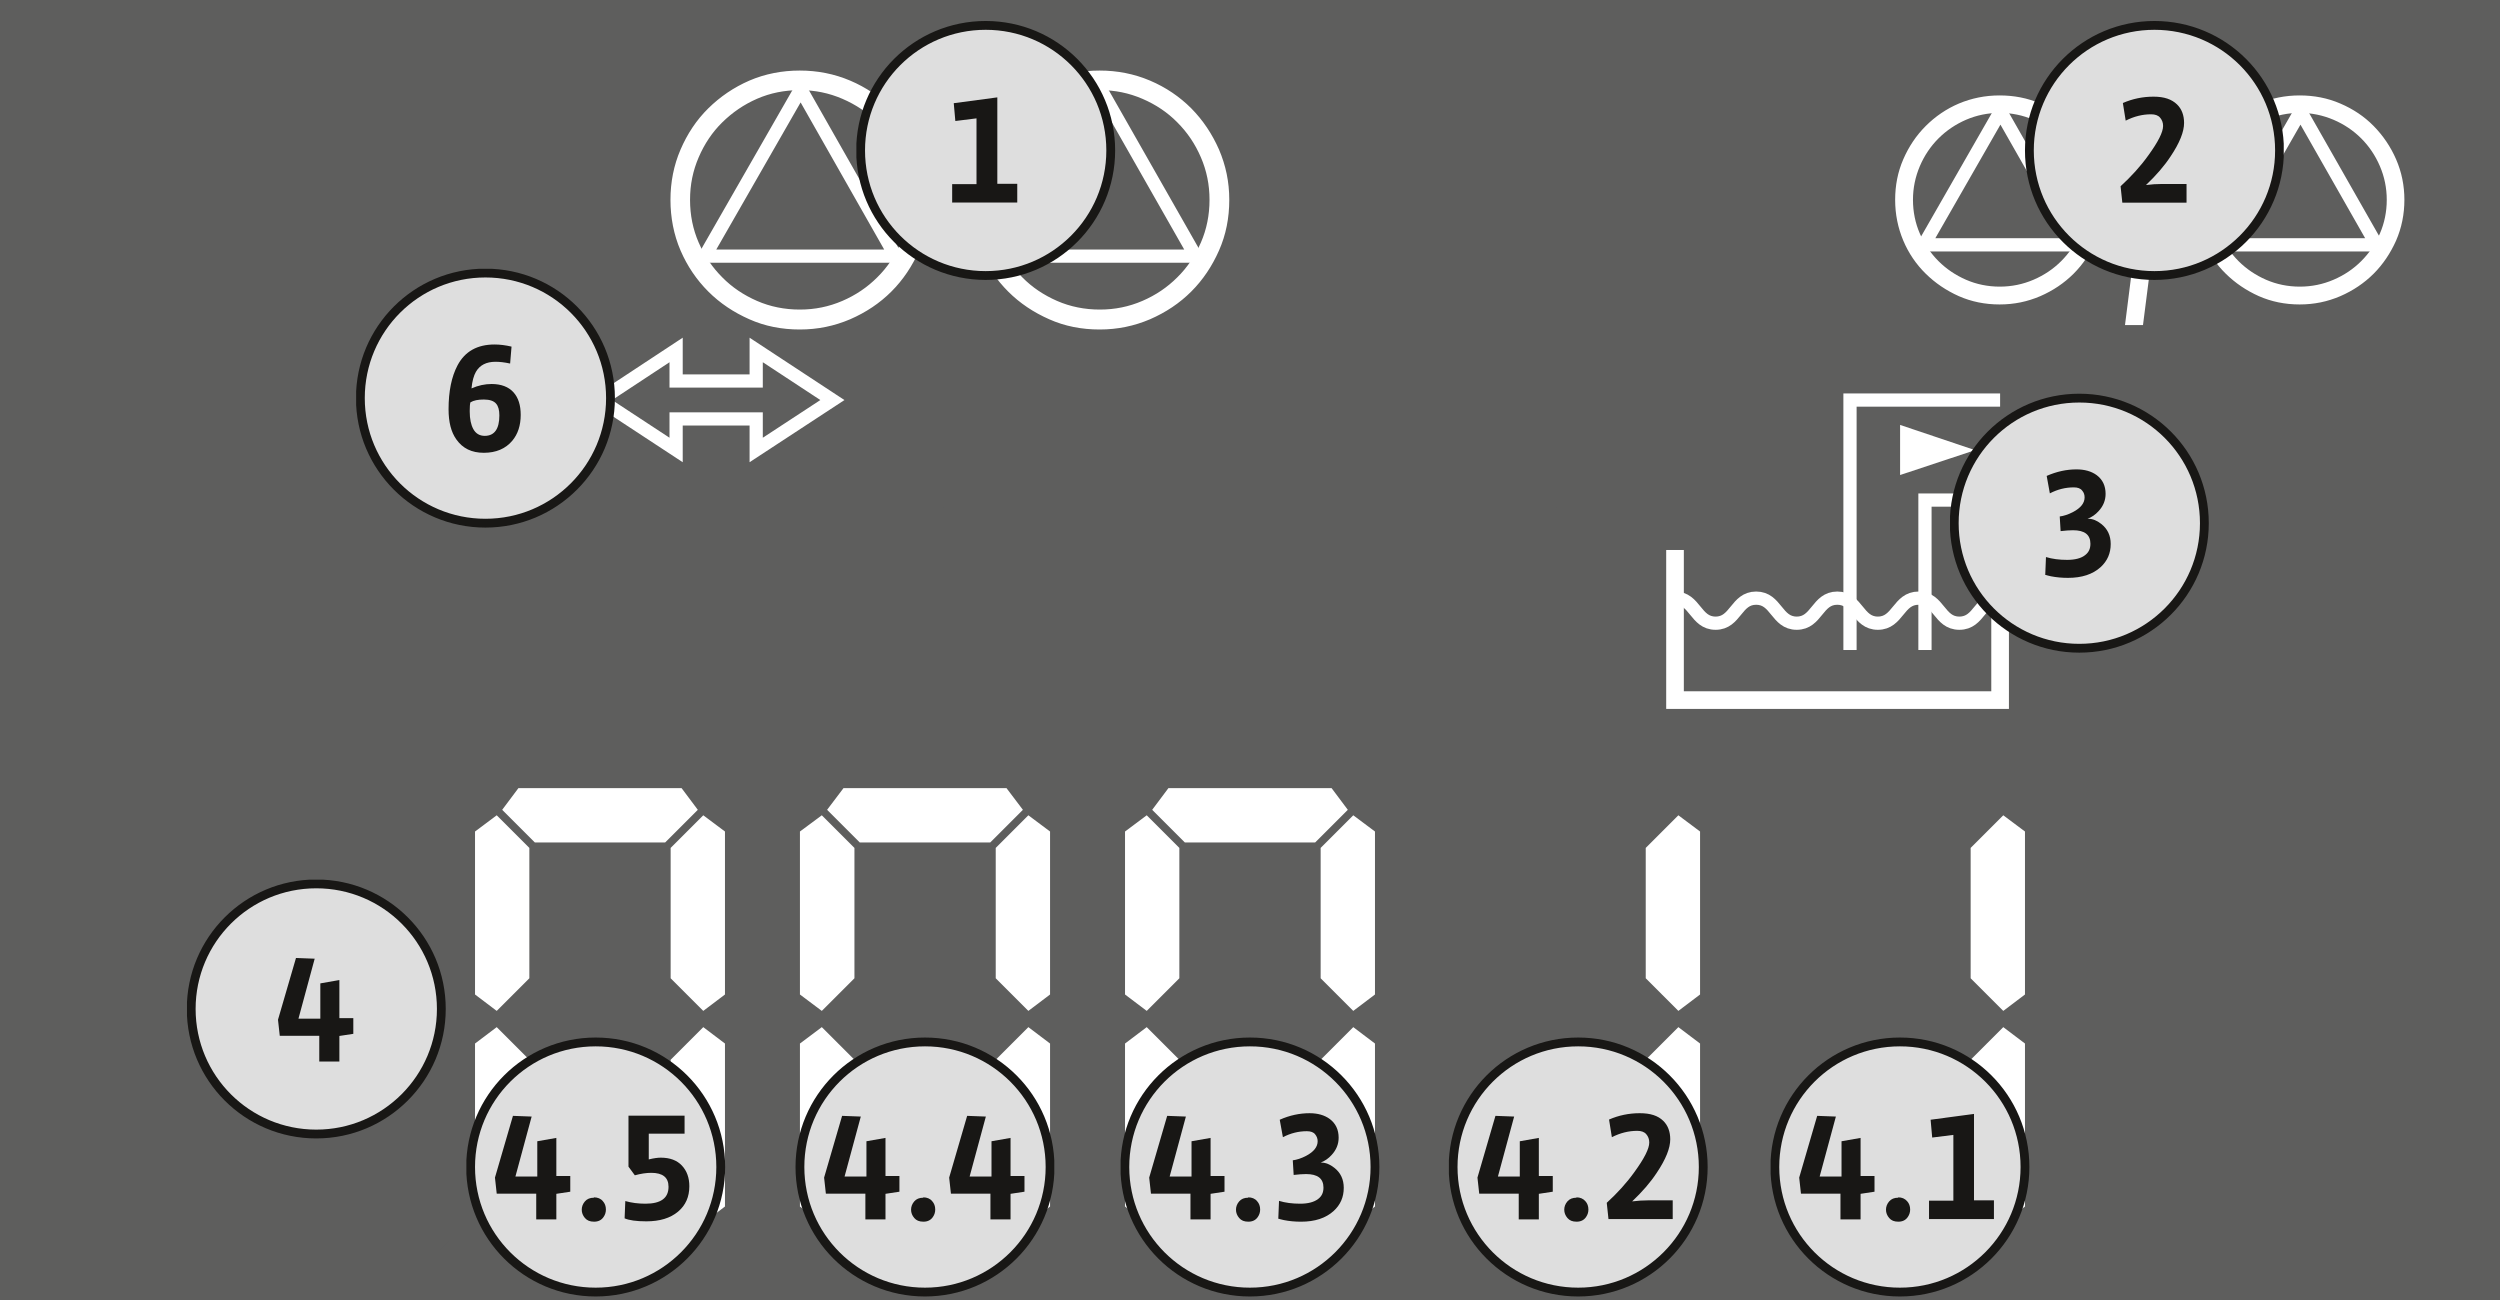
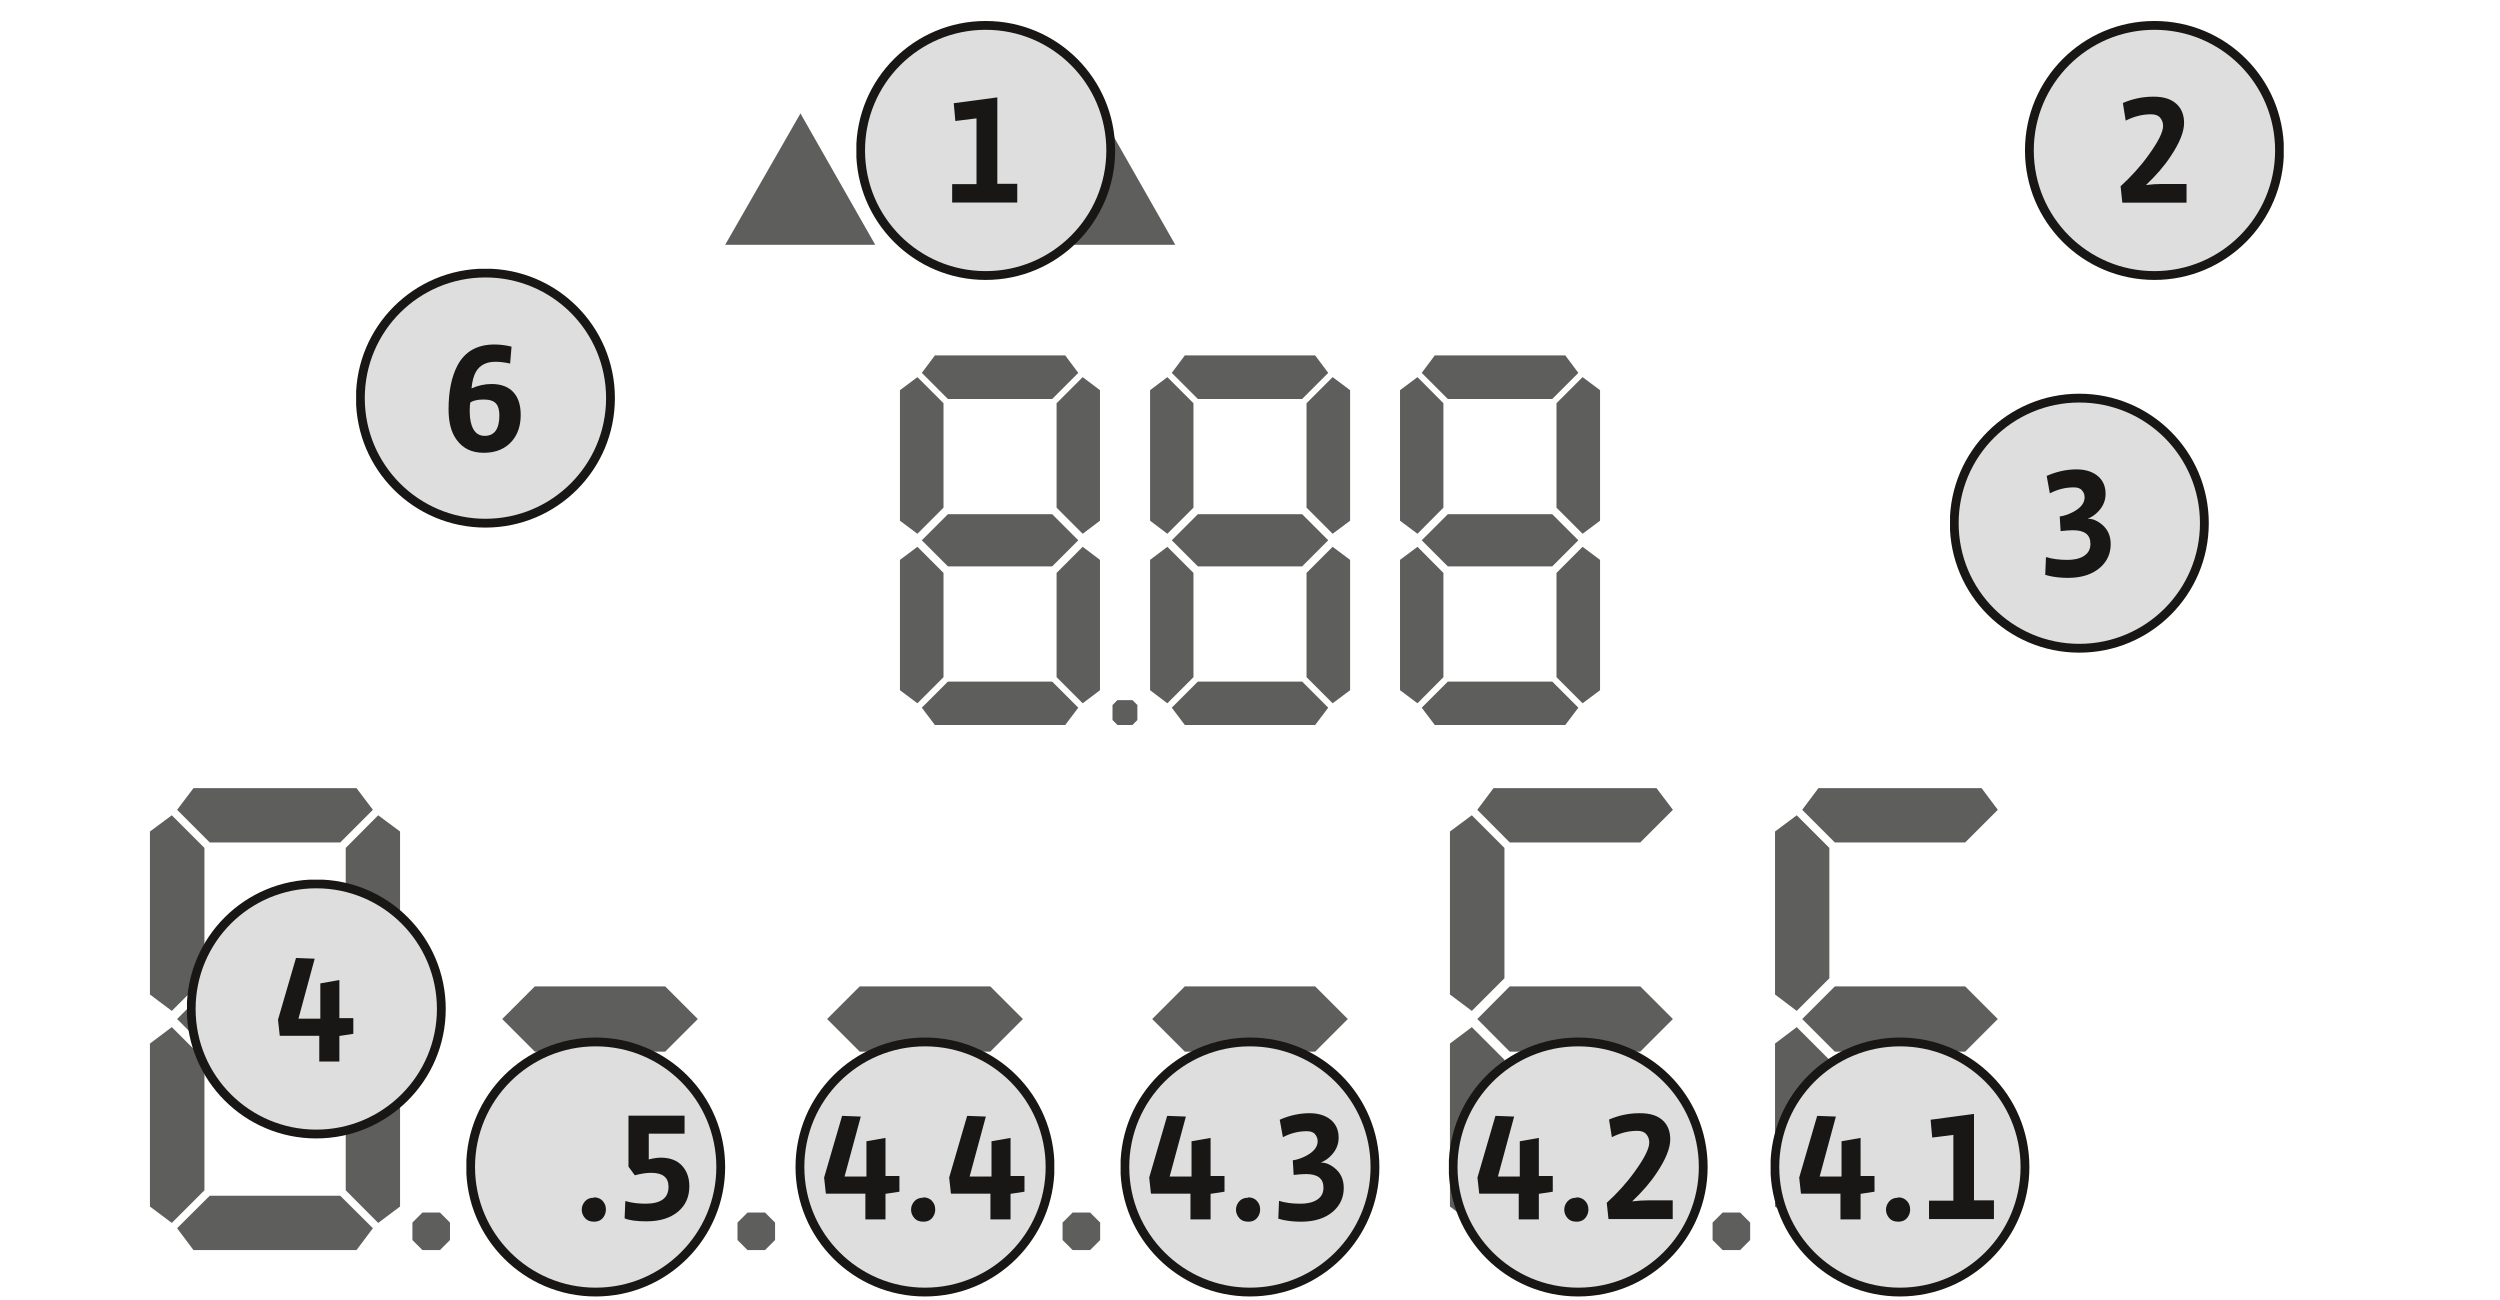
<svg xmlns="http://www.w3.org/2000/svg" viewBox="0 0 141.73 73.7">
  <defs>
    <clipPath id="clippath">
      <rect x="48.55" y="1.19" width="14.67" height="14.88" fill="none" stroke-width="0" />
    </clipPath>
    <clipPath id="clippath-1">
      <rect x="48.55" y="1.19" width="14.67" height="14.88" fill="none" stroke-width="0" />
    </clipPath>
    <clipPath id="clippath-2">
      <rect x="114.8" y="1.19" width="14.67" height="14.88" fill="none" stroke-width="0" />
    </clipPath>
    <clipPath id="clippath-3">
      <rect x="114.8" y="1.19" width="14.67" height="14.88" fill="none" stroke-width="0" />
    </clipPath>
    <clipPath id="clippath-4">
      <rect x="110.55" y="22.32" width="14.67" height="14.88" fill="none" stroke-width="0" />
    </clipPath>
    <clipPath id="clippath-5">
      <rect x="110.55" y="22.32" width="14.67" height="14.88" fill="none" stroke-width="0" />
    </clipPath>
    <clipPath id="clippath-6">
      <rect x="10.6" y="49.87" width="14.67" height="14.88" fill="none" stroke-width="0" />
    </clipPath>
    <clipPath id="clippath-7">
      <rect x="10.6" y="49.87" width="14.67" height="14.88" fill="none" stroke-width="0" />
    </clipPath>
    <clipPath id="clippath-8">
      <rect x="100.38" y="58.82" width="14.67" height="14.88" fill="none" stroke-width="0" />
    </clipPath>
    <clipPath id="clippath-9">
      <rect x="100.38" y="58.82" width="14.67" height="14.88" fill="none" stroke-width="0" />
    </clipPath>
    <clipPath id="clippath-10">
      <rect x="82.14" y="58.82" width="14.67" height="14.88" fill="none" stroke-width="0" />
    </clipPath>
    <clipPath id="clippath-11">
      <rect x="82.14" y="58.82" width="14.67" height="14.88" fill="none" stroke-width="0" />
    </clipPath>
    <clipPath id="clippath-12">
      <rect x="63.53" y="58.82" width="14.67" height="14.88" fill="none" stroke-width="0" />
    </clipPath>
    <clipPath id="clippath-13">
      <rect x="63.53" y="58.82" width="14.67" height="14.88" fill="none" stroke-width="0" />
    </clipPath>
    <clipPath id="clippath-14">
      <rect x="26.44" y="58.82" width="14.67" height="14.88" fill="none" stroke-width="0" />
    </clipPath>
    <clipPath id="clippath-15">
      <rect x="26.44" y="58.82" width="14.67" height="14.88" fill="none" stroke-width="0" />
    </clipPath>
    <clipPath id="clippath-16">
      <rect x="45.1" y="58.82" width="14.67" height="14.88" fill="none" stroke-width="0" />
    </clipPath>
    <clipPath id="clippath-17">
      <rect x="45.1" y="58.82" width="14.67" height="14.88" fill="none" stroke-width="0" />
    </clipPath>
    <clipPath id="clippath-18">
      <rect x="20.19" y="15.24" width="14.67" height="14.88" fill="none" stroke-width="0" />
    </clipPath>
    <clipPath id="clippath-19">
      <rect x="20.19" y="15.24" width="14.67" height="14.88" fill="none" stroke-width="0" />
    </clipPath>
  </defs>
  <g id="Background">
-     <rect x="0" y="0" width="141.73" height="73.7" fill="#5e5e5d" stroke-width="0" />
-   </g>
+     </g>
  <g id="Symbols">
    <g>
      <polygon points="102.17 45.91 103.09 44.68 112.34 44.68 113.26 45.91 111.41 47.76 104.02 47.76 102.17 45.91" fill="#5e5e5d" stroke-width="0" />
      <polygon points="111.41 55.92 104.02 55.92 102.17 57.77 104.02 59.62 111.41 59.62 113.26 57.77 111.41 55.92" fill="#5e5e5d" stroke-width="0" />
      <polygon points="101.86 57.31 100.63 56.38 100.63 47.14 101.86 46.22 103.71 48.07 103.71 55.46 101.86 57.31" fill="#5e5e5d" stroke-width="0" />
      <polygon points="113.57 46.22 114.8 47.14 114.8 56.38 113.57 57.31 111.72 55.46 111.72 48.07 113.57 46.22" fill="#fff" stroke-width="0" />
      <polygon points="113.26 69.63 112.34 70.87 103.09 70.87 102.17 69.63 104.02 67.79 111.41 67.79 113.26 69.63" fill="#5e5e5d" stroke-width="0" />
      <polygon points="113.57 58.23 114.8 59.16 114.8 68.4 113.57 69.33 111.72 67.48 111.72 60.08 113.57 58.23" fill="#fff" stroke-width="0" />
      <polygon points="101.86 69.33 100.63 68.4 100.63 59.16 101.86 58.23 103.71 60.08 103.71 67.48 101.86 69.33" fill="#5e5e5d" stroke-width="0" />
    </g>
    <g>
      <polygon points="83.75 45.91 84.67 44.68 93.91 44.68 94.84 45.91 92.99 47.76 85.59 47.76 83.75 45.91" fill="#5e5e5d" stroke-width="0" />
      <polygon points="92.99 55.92 85.59 55.92 83.75 57.77 85.59 59.62 92.99 59.62 94.84 57.77 92.99 55.92" fill="#5e5e5d" stroke-width="0" />
      <polygon points="83.44 57.31 82.2 56.38 82.2 47.14 83.44 46.22 85.29 48.07 85.29 55.46 83.44 57.31" fill="#5e5e5d" stroke-width="0" />
      <polygon points="95.15 46.22 96.38 47.14 96.38 56.38 95.15 57.31 93.3 55.46 93.3 48.07 95.15 46.22" fill="#fff" stroke-width="0" />
      <polygon points="94.84 69.63 93.91 70.87 84.67 70.87 83.75 69.63 85.59 67.79 92.99 67.79 94.84 69.63" fill="#5e5e5d" stroke-width="0" />
      <polygon points="95.15 58.23 96.38 59.16 96.38 68.4 95.15 69.33 93.3 67.48 93.3 60.08 95.15 58.23" fill="#fff" stroke-width="0" />
      <polygon points="83.44 69.33 82.2 68.4 82.2 59.16 83.44 58.23 85.29 60.08 85.29 67.48 83.44 69.33" fill="#5e5e5d" stroke-width="0" />
    </g>
    <g>
      <polygon points="65.32 45.91 66.24 44.68 75.49 44.68 76.41 45.91 74.56 47.76 67.17 47.76 65.32 45.91" fill="#fff" stroke-width="0" />
      <polygon points="74.56 55.92 67.17 55.92 65.32 57.77 67.17 59.62 74.56 59.62 76.41 57.77 74.56 55.92" fill="#5e5e5d" stroke-width="0" />
      <polygon points="65.01 57.31 63.78 56.38 63.78 47.14 65.01 46.22 66.86 48.07 66.86 55.46 65.01 57.31" fill="#fff" stroke-width="0" />
      <polygon points="76.72 46.22 77.95 47.14 77.95 56.38 76.72 57.31 74.87 55.46 74.87 48.07 76.72 46.22" fill="#fff" stroke-width="0" />
      <polygon points="76.41 69.63 75.49 70.87 66.24 70.87 65.32 69.63 67.17 67.79 74.56 67.79 76.41 69.63" fill="#fff" stroke-width="0" />
      <polygon points="76.72 58.23 77.95 59.16 77.95 68.4 76.72 69.33 74.87 67.48 74.87 60.08 76.72 58.23" fill="#fff" stroke-width="0" />
      <polygon points="65.01 69.33 63.78 68.4 63.78 59.16 65.01 58.23 66.86 60.08 66.86 67.48 65.01 69.33" fill="#fff" stroke-width="0" />
    </g>
    <g>
      <polygon points="80.6 21.14 81.34 20.15 88.74 20.15 89.48 21.14 88 22.62 82.08 22.62 80.6 21.14" fill="#5e5e5d" stroke-width="0" />
      <polygon points="88 29.15 82.08 29.15 80.6 30.63 82.08 32.11 88 32.11 89.48 30.63 88 29.15" fill="#5e5e5d" stroke-width="0" />
      <polygon points="80.36 30.26 79.37 29.52 79.37 22.12 80.36 21.38 81.83 22.86 81.83 28.78 80.36 30.26" fill="#5e5e5d" stroke-width="0" />
      <polygon points="89.72 21.38 90.71 22.12 90.71 29.52 89.72 30.26 88.24 28.78 88.24 22.86 89.72 21.38" fill="#5e5e5d" stroke-width="0" />
      <polygon points="89.48 40.12 88.74 41.1 81.34 41.1 80.6 40.12 82.08 38.64 88 38.64 89.48 40.12" fill="#5e5e5d" stroke-width="0" />
      <polygon points="89.72 31 90.71 31.74 90.71 39.13 89.72 39.87 88.24 38.39 88.24 32.48 89.72 31" fill="#5e5e5d" stroke-width="0" />
      <polygon points="80.36 39.87 79.37 39.13 79.37 31.74 80.36 31 81.83 32.48 81.83 38.39 80.36 39.87" fill="#5e5e5d" stroke-width="0" />
    </g>
    <g>
      <polygon points="66.43 21.14 67.17 20.15 74.56 20.15 75.3 21.14 73.82 22.62 67.91 22.62 66.43 21.14" fill="#5e5e5d" stroke-width="0" />
      <polygon points="73.82 29.15 67.91 29.15 66.43 30.63 67.91 32.11 73.82 32.11 75.3 30.63 73.82 29.15" fill="#5e5e5d" stroke-width="0" />
      <polygon points="66.18 30.26 65.2 29.52 65.2 22.12 66.18 21.38 67.66 22.86 67.66 28.78 66.18 30.26" fill="#5e5e5d" stroke-width="0" />
      <polygon points="75.55 21.38 76.54 22.12 76.54 29.52 75.55 30.26 74.07 28.78 74.07 22.86 75.55 21.38" fill="#5e5e5d" stroke-width="0" />
      <polygon points="75.3 40.12 74.56 41.1 67.17 41.1 66.43 40.12 67.91 38.64 73.82 38.64 75.3 40.12" fill="#5e5e5d" stroke-width="0" />
      <polygon points="75.55 31 76.54 31.74 76.54 39.13 75.55 39.87 74.07 38.39 74.07 32.48 75.55 31" fill="#5e5e5d" stroke-width="0" />
      <polygon points="66.18 39.87 65.2 39.13 65.2 31.74 66.18 31 67.66 32.48 67.66 38.39 66.18 39.87" fill="#5e5e5d" stroke-width="0" />
    </g>
    <g>
      <polygon points="52.26 21.14 53 20.15 60.39 20.15 61.13 21.14 59.65 22.62 53.74 22.62 52.26 21.14" fill="#5e5e5d" stroke-width="0" />
      <polygon points="59.65 29.15 53.74 29.15 52.26 30.63 53.74 32.11 59.65 32.11 61.13 30.63 59.65 29.15" fill="#5e5e5d" stroke-width="0" />
      <polygon points="52.01 30.26 51.02 29.52 51.02 22.12 52.01 21.38 53.49 22.86 53.49 28.78 52.01 30.26" fill="#5e5e5d" stroke-width="0" />
      <polygon points="61.38 21.38 62.36 22.12 62.36 29.52 61.38 30.26 59.9 28.78 59.9 22.86 61.38 21.38" fill="#5e5e5d" stroke-width="0" />
      <polygon points="61.13 40.12 60.39 41.1 53 41.1 52.26 40.12 53.74 38.64 59.65 38.64 61.13 40.12" fill="#5e5e5d" stroke-width="0" />
      <polygon points="61.38 31 62.36 31.74 62.36 39.13 61.38 39.87 59.9 38.39 59.9 32.48 61.38 31" fill="#5e5e5d" stroke-width="0" />
      <polygon points="52.01 39.87 51.02 39.13 51.02 31.74 52.01 31 53.49 32.48 53.49 38.39 52.01 39.87" fill="#5e5e5d" stroke-width="0" />
    </g>
    <g>
      <polygon points="46.89 45.91 47.82 44.68 57.06 44.68 57.99 45.91 56.14 47.76 48.74 47.76 46.89 45.91" fill="#fff" stroke-width="0" />
      <polygon points="56.14 55.92 48.74 55.92 46.89 57.77 48.74 59.62 56.14 59.62 57.99 57.77 56.14 55.92" fill="#5e5e5d" stroke-width="0" />
      <polygon points="46.59 57.31 45.35 56.38 45.35 47.14 46.59 46.22 48.44 48.07 48.44 55.46 46.59 57.31" fill="#fff" stroke-width="0" />
      <polygon points="58.3 46.22 59.53 47.14 59.53 56.38 58.3 57.31 56.45 55.46 56.45 48.07 58.3 46.22" fill="#fff" stroke-width="0" />
      <polygon points="57.99 69.63 57.06 70.87 47.82 70.87 46.89 69.63 48.74 67.79 56.14 67.79 57.99 69.63" fill="#fff" stroke-width="0" />
      <polygon points="58.3 58.23 59.53 59.16 59.53 68.4 58.3 69.33 56.45 67.48 56.45 60.08 58.3 58.23" fill="#fff" stroke-width="0" />
      <polygon points="46.59 69.33 45.35 68.4 45.35 59.16 46.59 58.23 48.44 60.08 48.44 67.48 46.59 69.33" fill="#fff" stroke-width="0" />
    </g>
    <g>
      <polygon points="28.47 45.91 29.39 44.68 38.64 44.68 39.56 45.91 37.71 47.76 30.32 47.76 28.47 45.91" fill="#fff" stroke-width="0" />
      <polygon points="37.71 55.92 30.32 55.92 28.47 57.77 30.32 59.62 37.71 59.62 39.56 57.77 37.71 55.92" fill="#5e5e5d" stroke-width="0" />
      <polygon points="28.16 57.31 26.93 56.38 26.93 47.14 28.16 46.22 30.01 48.07 30.01 55.46 28.16 57.31" fill="#fff" stroke-width="0" />
      <polygon points="39.87 46.22 41.1 47.14 41.1 56.38 39.87 57.31 38.02 55.46 38.02 48.07 39.87 46.22" fill="#fff" stroke-width="0" />
      <polygon points="39.56 69.63 38.64 70.87 29.39 70.87 28.47 69.63 30.32 67.79 37.71 67.79 39.56 69.63" fill="#fff" stroke-width="0" />
-       <polygon points="39.87 58.23 41.1 59.16 41.1 68.4 39.87 69.33 38.02 67.48 38.02 60.08 39.87 58.23" fill="#fff" stroke-width="0" />
      <polygon points="28.16 69.33 26.93 68.4 26.93 59.16 28.16 58.23 30.01 60.08 30.01 67.48 28.16 69.33" fill="#fff" stroke-width="0" />
    </g>
    <g>
      <polygon points="10.04 45.91 10.97 44.68 20.21 44.68 21.14 45.91 19.29 47.76 11.89 47.76 10.04 45.91" fill="#5e5e5d" stroke-width="0" />
      <polygon points="19.29 55.92 11.89 55.92 10.04 57.77 11.89 59.62 19.29 59.62 21.14 57.77 19.29 55.92" fill="#5e5e5d" stroke-width="0" />
      <polygon points="9.74 57.31 8.5 56.38 8.5 47.14 9.74 46.22 11.59 48.07 11.59 55.46 9.74 57.31" fill="#5e5e5d" stroke-width="0" />
      <polygon points="21.44 46.22 22.68 47.14 22.68 56.38 21.44 57.31 19.6 55.46 19.6 48.07 21.44 46.22" fill="#5e5e5d" stroke-width="0" />
      <polygon points="21.14 69.63 20.21 70.87 10.97 70.87 10.04 69.63 11.89 67.79 19.29 67.79 21.14 69.63" fill="#5e5e5d" stroke-width="0" />
      <polygon points="21.44 58.23 22.68 59.16 22.68 68.4 21.44 69.33 19.6 67.48 19.6 60.08 21.44 58.23" fill="#5e5e5d" stroke-width="0" />
      <polygon points="9.74 69.33 8.5 68.4 8.5 59.16 9.74 58.23 11.59 60.08 11.59 67.48 9.74 69.33" fill="#5e5e5d" stroke-width="0" />
    </g>
    <g>
      <path d="M51.88,8.58c-.38-.86-.88-1.61-1.52-2.26-.64-.64-1.39-1.15-2.26-1.52-.87-.37-1.79-.55-2.76-.55s-1.9.18-2.76.55c-.85.37-1.6.88-2.25,1.52s-1.15,1.4-1.52,2.26c-.37.86-.55,1.78-.55,2.75s.18,1.91.55,2.77c.37.86.88,1.61,1.52,2.25.64.64,1.39,1.14,2.25,1.52.85.38,1.77.56,2.76.56s1.89-.19,2.76-.56c.87-.38,1.62-.88,2.26-1.52s1.14-1.39,1.52-2.25c.38-.86.56-1.78.56-2.77s-.19-1.88-.56-2.75ZM51.3,13.85c-.34.78-.8,1.47-1.39,2.05-.59.59-1.27,1.05-2.06,1.39-.79.34-1.62.51-2.51.51s-1.74-.17-2.52-.51-1.47-.8-2.05-1.39c-.59-.59-1.05-1.27-1.39-2.05-.34-.78-.51-1.62-.51-2.52s.17-1.72.51-2.51c.34-.79.8-1.48,1.39-2.06s1.27-1.05,2.05-1.39c.78-.34,1.62-.51,2.52-.51s1.72.17,2.51.51c.79.34,1.48.8,2.06,1.39.59.59,1.05,1.27,1.39,2.06.34.79.51,1.62.51,2.51s-.17,1.74-.51,2.52Z" fill="#fff" stroke="#fff" stroke-miterlimit="10" stroke-width=".5" />
      <polygon points="39.96 14.52 45.39 5.05 50.77 14.52 39.96 14.52" fill="none" stroke="#fff" stroke-miterlimit="10" stroke-width=".75" />
      <polygon points="41.11 13.88 45.38 6.43 49.62 13.88 41.11 13.88" fill="#5e5e5d" stroke-width="0" />
    </g>
    <g>
      <path d="M68.88,8.58c-.38-.86-.88-1.61-1.52-2.26-.64-.64-1.39-1.15-2.26-1.52-.87-.37-1.79-.55-2.76-.55s-1.9.18-2.76.55c-.85.37-1.6.88-2.25,1.52s-1.15,1.4-1.52,2.26c-.37.86-.55,1.78-.55,2.75s.18,1.91.55,2.77c.37.86.88,1.61,1.52,2.25.64.64,1.39,1.14,2.25,1.52.85.38,1.77.56,2.76.56s1.89-.19,2.76-.56c.87-.38,1.62-.88,2.26-1.52s1.14-1.39,1.52-2.25c.38-.86.56-1.78.56-2.77s-.19-1.88-.56-2.75ZM68.31,13.85c-.34.78-.8,1.47-1.39,2.05-.59.59-1.27,1.05-2.06,1.39-.79.34-1.62.51-2.51.51s-1.74-.17-2.52-.51-1.47-.8-2.05-1.39c-.59-.59-1.05-1.27-1.39-2.05-.34-.78-.51-1.62-.51-2.52s.17-1.72.51-2.51c.34-.79.8-1.48,1.39-2.06s1.27-1.05,2.05-1.39c.78-.34,1.62-.51,2.52-.51s1.72.17,2.51.51c.79.34,1.48.8,2.06,1.39.59.59,1.05,1.27,1.39,2.06.34.79.51,1.62.51,2.51s-.17,1.74-.51,2.52Z" fill="#fff" stroke="#fff" stroke-miterlimit="10" stroke-width=".5" />
      <polygon points="56.97 14.52 62.39 5.05 67.78 14.52 56.97 14.52" fill="none" stroke="#fff" stroke-miterlimit="10" stroke-width=".75" />
      <polygon points="58.12 13.88 62.39 6.43 66.63 13.88 58.12 13.88" fill="#5e5e5d" stroke-width="0" />
    </g>
    <g>
-       <path d="M135.61,9.13c-.3-.69-.71-1.29-1.22-1.81-.51-.52-1.11-.92-1.81-1.22-.69-.3-1.43-.44-2.21-.44s-1.52.15-2.21.44c-.68.29-1.28.7-1.8,1.22s-.92,1.12-1.22,1.81c-.3.69-.44,1.42-.44,2.2s.15,1.52.44,2.21c.29.69.7,1.29,1.22,1.8.52.51,1.11.91,1.8,1.22.68.3,1.42.45,2.21.45s1.51-.15,2.21-.45c.69-.3,1.3-.71,1.81-1.22s.91-1.11,1.22-1.8c.3-.69.45-1.43.45-2.21s-.15-1.51-.45-2.2ZM135.15,13.34c-.27.63-.64,1.17-1.11,1.64-.47.47-1.02.84-1.65,1.11-.63.27-1.3.41-2.01.41s-1.39-.14-2.01-.41-1.17-.64-1.64-1.11c-.47-.47-.84-1.02-1.11-1.64-.27-.62-.41-1.3-.41-2.01s.14-1.37.41-2.01c.27-.63.64-1.18,1.11-1.65s1.02-.84,1.64-1.11c.63-.27,1.3-.41,2.01-.41s1.37.14,2.01.41c.63.27,1.18.64,1.65,1.11.47.47.84,1.02,1.11,1.65.27.63.41,1.3.41,2.01s-.14,1.39-.41,2.01Z" fill="#fff" stroke="#fff" stroke-miterlimit="10" stroke-width=".5" />
      <polygon points="126.08 13.88 130.42 6.31 134.73 13.88 126.08 13.88" fill="none" stroke="#fff" stroke-miterlimit="10" stroke-width=".75" />
    </g>
    <g>
      <path d="M118.6,9.13c-.3-.69-.71-1.29-1.22-1.81-.51-.52-1.11-.92-1.81-1.22-.69-.3-1.43-.44-2.21-.44s-1.52.15-2.21.44c-.68.29-1.28.7-1.8,1.22s-.92,1.12-1.22,1.81c-.3.69-.44,1.42-.44,2.2s.15,1.52.44,2.21c.29.69.7,1.29,1.22,1.8.52.51,1.11.91,1.8,1.22.68.3,1.42.45,2.21.45s1.51-.15,2.21-.45c.69-.3,1.3-.71,1.81-1.22s.91-1.11,1.22-1.8c.3-.69.45-1.43.45-2.21s-.15-1.51-.45-2.2ZM118.14,13.34c-.27.63-.64,1.17-1.11,1.64-.47.47-1.02.84-1.65,1.11-.63.27-1.3.41-2.01.41s-1.39-.14-2.01-.41-1.17-.64-1.64-1.11c-.47-.47-.84-1.02-1.11-1.64-.27-.62-.41-1.3-.41-2.01s.14-1.37.41-2.01c.27-.63.64-1.18,1.11-1.65s1.02-.84,1.64-1.11c.63-.27,1.3-.41,2.01-.41s1.37.14,2.01.41c.63.27,1.18.64,1.65,1.11.47.47.84,1.02,1.11,1.65.27.63.41,1.3.41,2.01s-.14,1.39-.41,2.01Z" fill="#fff" stroke="#fff" stroke-miterlimit="10" stroke-width=".5" />
      <polygon points="109.07 13.88 113.41 6.31 117.72 13.88 109.07 13.88" fill="none" stroke="#fff" stroke-miterlimit="10" stroke-width=".75" />
    </g>
    <path d="M120.47,18.43l1.79-14.17h1.04l-1.81,14.17h-1.02Z" fill="#fff" stroke-width="0" />
    <polyline points="94.96 31.18 94.96 39.69 113.39 39.69 113.39 31.18" fill="none" stroke="#fff" stroke-miterlimit="10" />
    <path d="M94.96,33.91c1.15,0,1.15,1.42,2.3,1.42s1.15-1.42,2.3-1.42,1.15,1.42,2.3,1.42,1.15-1.42,2.3-1.42,1.15,1.42,2.3,1.42,1.15-1.42,2.31-1.42,1.15,1.42,2.31,1.42,1.15-1.42,2.31-1.42" fill="none" stroke="#fff" stroke-miterlimit="10" stroke-width=".75" />
    <polygon points="47.19 22.68 42.87 19.84 42.87 21.6 38.33 21.6 38.33 19.84 34.02 22.68 38.33 25.51 38.33 23.75 42.87 23.75 42.87 25.51 47.19 22.68" fill="none" stroke="#fff" stroke-miterlimit="10" stroke-width=".75" />
    <path d="M98.65,70.87h-.99c-.22-.22-.35-.35-.57-.57v-.99c.22-.22.35-.35.57-.57h.99c.22.22.35.35.57.57v.99c-.22.22-.35.35-.57.57Z" fill="#5e5e5d" stroke-width="0" />
-     <path d="M80.22,70.87h-.99c-.22-.22-.35-.35-.57-.57v-.99c.22-.22.35-.35.57-.57h.99c.22.22.35.35.57.57v.99c-.22.22-.35.35-.57.57Z" fill="#5e5e5d" stroke-width="0" />
    <path d="M61.8,70.87h-.99c-.22-.22-.35-.35-.57-.57v-.99c.22-.22.35-.35.57-.57h.99c.22.22.35.35.57.57v.99c-.22.22-.35.35-.57.57Z" fill="#5e5e5d" stroke-width="0" />
    <path d="M64.2,41.1h-.85c-.11-.11-.17-.17-.28-.28v-.85c.11-.11.17-.17.28-.28h.85c.11.11.17.17.28.28v.85c-.11.11-.17.17-.28.28Z" fill="#5e5e5d" stroke-width="0" />
    <path d="M43.37,70.87h-.99c-.22-.22-.35-.35-.57-.57v-.99c.22-.22.35-.35.57-.57h.99c.22.22.35.35.57.57v.99c-.22.22-.35.35-.57.57Z" fill="#5e5e5d" stroke-width="0" />
    <path d="M24.94,70.87h-.99c-.22-.22-.35-.35-.57-.57v-.99c.22-.22.35-.35.57-.57h.99c.22.22.35.35.57.57v.99c-.22.22-.35.35-.57.57Z" fill="#5e5e5d" stroke-width="0" />
    <polygon points="107.72 24.09 111.97 25.52 107.72 26.93 107.72 24.09" fill="#fff" stroke-width="0" />
    <polyline points="113.39 22.68 104.88 22.68 104.88 36.85" fill="none" stroke="#fff" stroke-miterlimit="10" stroke-width=".75" />
    <polyline points="113.39 28.35 109.13 28.35 109.13 36.85" fill="none" stroke="#fff" stroke-miterlimit="10" stroke-width=".75" />
  </g>
  <g id="call_outs" data-name="call outs">
    <g id="_01" data-name="01">
      <g clip-path="url(#clippath)">
        <g clip-path="url(#clippath-1)">
          <path d="M62.97,8.53c0,3.91-3.17,7.09-7.09,7.09s-7.09-3.17-7.09-7.09,3.17-7.09,7.09-7.09,7.09,3.17,7.09,7.09" fill="#dedede" stroke-width="0" />
          <path d="M62.97,8.53c0,3.91-3.17,7.09-7.09,7.09s-7.09-3.17-7.09-7.09,3.17-7.09,7.09-7.09,7.09,3.17,7.09,7.09Z" fill="none" stroke="#181715" stroke-miterlimit="10" stroke-width=".5" />
          <path d="M53.98,11.5v-1.06h1.38v-3.73l-1.2.15-.09-1.01,2.47-.33v4.9h1.13v1.06h-3.68Z" fill="#181715" stroke-width="0" />
        </g>
      </g>
    </g>
    <g id="_02" data-name="02">
      <g clip-path="url(#clippath-2)">
        <g clip-path="url(#clippath-3)">
          <path d="M129.23,8.53c0,3.91-3.17,7.09-7.09,7.09s-7.09-3.17-7.09-7.09,3.17-7.09,7.09-7.09,7.09,3.17,7.09,7.09" fill="#dedede" stroke-width="0" />
          <path d="M129.23,8.53c0,3.91-3.17,7.09-7.09,7.09s-7.09-3.17-7.09-7.09,3.17-7.09,7.09-7.09,7.09,3.17,7.09,7.09Z" fill="none" stroke="#181715" stroke-miterlimit="10" stroke-width=".5" />
          <path d="M120.32,11.5l-.1-.94c.6-.55,1.13-1.13,1.58-1.76.55-.76.83-1.31.83-1.66,0-.19-.06-.34-.17-.47-.11-.13-.28-.19-.51-.19-.49,0-.97.12-1.44.36l-.16-1c.55-.24,1.13-.36,1.74-.36s1.03.15,1.33.44c.27.26.4.62.4,1.05,0,.5-.25,1.13-.76,1.89-.36.55-.83,1.09-1.4,1.63.31-.04.61-.06.92-.06h1.38v1.06h-3.64Z" fill="#181715" stroke-width="0" />
        </g>
      </g>
    </g>
    <g id="_03" data-name="03">
      <g clip-path="url(#clippath-4)">
        <g clip-path="url(#clippath-5)">
          <path d="M124.97,29.66c0,3.91-3.17,7.09-7.09,7.09s-7.09-3.17-7.09-7.09,3.17-7.09,7.09-7.09,7.09,3.17,7.09,7.09" fill="#dedede" stroke-width="0" />
          <path d="M124.97,29.66c0,3.91-3.17,7.09-7.09,7.09s-7.09-3.17-7.09-7.09,3.17-7.09,7.09-7.09,7.09,3.17,7.09,7.09Z" fill="none" stroke="#181715" stroke-miterlimit="10" stroke-width=".5" />
          <path d="M115.95,32.57l.04-.99c.36.11.76.16,1.2.16s.8-.09,1.02-.27c.2-.15.3-.36.3-.64,0-.52-.33-.77-.99-.77-.2,0-.43.02-.7.05l-.05-.83c.23-.03.48-.11.75-.25.44-.23.66-.51.66-.83,0-.15-.04-.28-.14-.39-.09-.12-.25-.18-.47-.18-.47,0-.92.11-1.36.34l-.18-.99c.57-.25,1.13-.37,1.69-.37.47,0,.85.11,1.15.33.33.25.5.6.5,1.06,0,.36-.13.69-.4.98-.18.2-.39.34-.62.43h.04c.25,0,.49.1.73.29.36.28.54.66.54,1.14,0,.53-.19.96-.57,1.31-.45.41-1.07.61-1.85.61-.34,0-.67-.03-.97-.09-.14-.03-.25-.06-.34-.09Z" fill="#181715" stroke-width="0" />
        </g>
      </g>
    </g>
    <g id="_04" data-name="04">
      <g clip-path="url(#clippath-6)">
        <g clip-path="url(#clippath-7)">
          <path d="M25.02,57.2c0,3.91-3.17,7.09-7.09,7.09s-7.09-3.17-7.09-7.09,3.17-7.09,7.09-7.09,7.09,3.17,7.09,7.09" fill="#dedede" stroke-width="0" />
          <path d="M25.02,57.2c0,3.91-3.17,7.09-7.09,7.09s-7.09-3.17-7.09-7.09,3.17-7.09,7.09-7.09,7.09,3.17,7.09,7.09Z" fill="none" stroke="#181715" stroke-miterlimit="10" stroke-width=".5" />
          <path d="M19.24,58.74v1.44h-1.14v-1.46h-2.24l-.1-.91,1.02-3.5,1.06.04-.92,3.4h1.24v-2l1.08-.19v2.16h.79v.89l-.79.12Z" fill="#181715" stroke-width="0" />
        </g>
      </g>
    </g>
    <g id="_04-2" data-name="04">
      <g clip-path="url(#clippath-8)">
        <g clip-path="url(#clippath-9)">
          <path d="M114.8,66.16c0,3.91-3.17,7.09-7.09,7.09s-7.09-3.17-7.09-7.09,3.17-7.09,7.09-7.09,7.09,3.17,7.09,7.09" fill="#dedede" stroke-width="0" />
          <path d="M114.8,66.16c0,3.91-3.17,7.09-7.09,7.09s-7.09-3.17-7.09-7.09,3.17-7.09,7.09-7.09,7.09,3.17,7.09,7.09Z" fill="none" stroke="#181715" stroke-miterlimit="10" stroke-width=".5" />
          <g>
            <path d="M105.48,67.69v1.44h-1.14v-1.46h-2.24l-.1-.91,1.02-3.5,1.06.04-.92,3.4h1.24v-2l1.08-.19v2.16h.79v.89l-.79.12Z" fill="#181715" stroke-width="0" />
            <path d="M107.61,67.88c.21,0,.38.07.51.22.11.12.17.28.17.47,0,.15-.04.29-.13.42-.12.18-.3.27-.54.27s-.4-.07-.52-.21c-.12-.14-.18-.3-.18-.47s.06-.33.18-.47c.12-.14.29-.21.51-.21Z" fill="#181715" stroke-width="0" />
            <path d="M109.36,69.13v-1.06h1.38v-3.73l-1.2.15-.09-1.01,2.46-.33v4.9h1.13v1.06h-3.68Z" fill="#181715" stroke-width="0" />
          </g>
        </g>
      </g>
    </g>
    <g id="_04-3" data-name="04">
      <g clip-path="url(#clippath-10)">
        <g clip-path="url(#clippath-11)">
          <path d="M96.56,66.16c0,3.91-3.17,7.09-7.09,7.09s-7.09-3.17-7.09-7.09,3.17-7.09,7.09-7.09,7.09,3.17,7.09,7.09" fill="#dedede" stroke-width="0" />
          <path d="M96.56,66.16c0,3.91-3.17,7.09-7.09,7.09s-7.09-3.17-7.09-7.09,3.17-7.09,7.09-7.09,7.09,3.17,7.09,7.09Z" fill="none" stroke="#181715" stroke-miterlimit="10" stroke-width=".5" />
          <g>
            <path d="M87.24,67.69v1.44h-1.14v-1.46h-2.24l-.1-.91,1.02-3.5,1.06.04-.92,3.4h1.24v-2l1.08-.19v2.16h.79v.89l-.79.12Z" fill="#181715" stroke-width="0" />
            <path d="M89.37,67.88c.21,0,.38.07.51.22.11.12.17.28.17.47,0,.15-.04.29-.13.42-.12.18-.3.27-.54.27s-.4-.07-.52-.21c-.12-.14-.18-.3-.18-.47s.06-.33.18-.47c.12-.14.29-.21.51-.21Z" fill="#181715" stroke-width="0" />
            <path d="M91.19,69.13l-.1-.94c.6-.55,1.13-1.13,1.58-1.76.55-.76.83-1.31.83-1.66,0-.19-.06-.34-.17-.47-.11-.13-.28-.19-.51-.19-.49,0-.97.12-1.44.36l-.16-1c.55-.24,1.13-.36,1.74-.36s1.03.14,1.33.43c.27.26.4.62.4,1.05,0,.5-.25,1.13-.76,1.89-.36.55-.83,1.09-1.4,1.63.31-.04.61-.06.92-.06h1.38v1.06h-3.64Z" fill="#181715" stroke-width="0" />
          </g>
        </g>
      </g>
    </g>
    <g id="_04-4" data-name="04">
      <g clip-path="url(#clippath-12)">
        <g clip-path="url(#clippath-13)">
          <path d="M77.95,66.16c0,3.91-3.17,7.09-7.09,7.09s-7.09-3.17-7.09-7.09,3.17-7.09,7.09-7.09,7.09,3.17,7.09,7.09" fill="#dedede" stroke-width="0" />
          <path d="M77.95,66.16c0,3.91-3.17,7.09-7.09,7.09s-7.09-3.17-7.09-7.09,3.17-7.09,7.09-7.09,7.09,3.17,7.09,7.09Z" fill="none" stroke="#181715" stroke-miterlimit="10" stroke-width=".5" />
          <g>
            <path d="M68.63,67.69v1.44h-1.14v-1.46h-2.24l-.1-.91,1.02-3.5,1.06.04-.92,3.4h1.24v-2l1.08-.19v2.16h.79v.89l-.79.12Z" fill="#181715" stroke-width="0" />
            <path d="M70.76,67.88c.21,0,.39.07.51.22.11.12.17.28.17.47,0,.15-.04.29-.13.42-.12.18-.3.27-.54.27s-.4-.07-.52-.21c-.12-.14-.18-.3-.18-.47s.06-.33.18-.47c.12-.14.29-.21.51-.21Z" fill="#181715" stroke-width="0" />
            <path d="M72.47,69.07l.04-.99c.36.11.76.16,1.2.16s.79-.09,1.02-.27c.2-.15.3-.36.3-.64,0-.52-.33-.77-.99-.77-.2,0-.43.02-.7.05l-.05-.83c.23-.03.48-.11.75-.25.44-.23.66-.51.66-.83,0-.15-.05-.28-.14-.39-.09-.12-.25-.18-.47-.18-.47,0-.92.11-1.36.34l-.18-.99c.56-.25,1.13-.37,1.69-.37.47,0,.85.11,1.15.33.33.25.5.6.5,1.06,0,.36-.13.69-.4.98-.18.2-.39.34-.62.43h.04c.25,0,.49.1.73.29.36.28.54.66.54,1.14,0,.53-.19.96-.57,1.31-.45.41-1.07.61-1.85.61-.34,0-.67-.03-.97-.09-.14-.03-.25-.06-.34-.09Z" fill="#181715" stroke-width="0" />
          </g>
        </g>
      </g>
    </g>
    <g id="_04-5" data-name="04">
      <g clip-path="url(#clippath-14)">
        <g clip-path="url(#clippath-15)">
          <path d="M40.86,66.16c0,3.91-3.17,7.09-7.09,7.09s-7.09-3.17-7.09-7.09,3.17-7.09,7.09-7.09,7.09,3.17,7.09,7.09" fill="#dedede" stroke-width="0" />
          <path d="M40.86,66.16c0,3.91-3.17,7.09-7.09,7.09s-7.09-3.17-7.09-7.09,3.17-7.09,7.09-7.09,7.09,3.17,7.09,7.09Z" fill="none" stroke="#181715" stroke-miterlimit="10" stroke-width=".5" />
          <g>
-             <path d="M31.54,67.69v1.44h-1.14v-1.46h-2.24l-.1-.91,1.02-3.5,1.06.04-.92,3.4h1.24v-2l1.08-.19v2.16h.79v.89l-.79.12Z" fill="#181715" stroke-width="0" />
            <path d="M33.67,67.88c.21,0,.39.07.51.22.11.12.17.28.17.47,0,.15-.04.29-.13.42-.12.18-.3.27-.54.27s-.4-.07-.52-.21c-.12-.14-.18-.3-.18-.47s.06-.33.18-.47c.12-.14.29-.21.51-.21Z" fill="#181715" stroke-width="0" />
            <path d="M35.41,69.08l.04-.99c.35.1.73.15,1.14.15.88,0,1.31-.32,1.31-.96,0-.53-.33-.79-.98-.79-.29,0-.6.05-.93.14l-.36-.49v-2.89h3.18v1.02h-2.03v1.46c.28-.07.51-.1.68-.1.52,0,.92.15,1.2.45.28.3.42.69.42,1.17,0,.6-.21,1.08-.64,1.44-.44.37-1.04.55-1.8.55-.57,0-.98-.06-1.23-.17Z" fill="#181715" stroke-width="0" />
          </g>
        </g>
      </g>
    </g>
    <g id="_04-6" data-name="04">
      <g clip-path="url(#clippath-16)">
        <g clip-path="url(#clippath-17)">
          <path d="M59.53,66.16c0,3.91-3.17,7.09-7.09,7.09s-7.09-3.17-7.09-7.09,3.17-7.09,7.09-7.09,7.09,3.17,7.09,7.09" fill="#dedede" stroke-width="0" />
          <path d="M59.53,66.16c0,3.91-3.17,7.09-7.09,7.09s-7.09-3.17-7.09-7.09,3.17-7.09,7.09-7.09,7.09,3.17,7.09,7.09Z" fill="none" stroke="#181715" stroke-miterlimit="10" stroke-width=".5" />
          <g>
            <path d="M50.2,67.69v1.44h-1.14v-1.46h-2.24l-.1-.91,1.02-3.5,1.06.04-.92,3.4h1.24v-2l1.08-.19v2.16h.79v.89l-.79.12Z" fill="#181715" stroke-width="0" />
            <path d="M52.34,67.88c.21,0,.39.07.51.22.11.12.17.28.17.47,0,.15-.04.29-.13.42-.12.18-.3.27-.54.27s-.4-.07-.52-.21c-.12-.14-.18-.3-.18-.47s.06-.33.18-.47c.12-.14.29-.21.51-.21Z" fill="#181715" stroke-width="0" />
            <path d="M57.29,67.69v1.44h-1.14v-1.46h-2.24l-.1-.91,1.02-3.5,1.06.04-.92,3.4h1.24v-2l1.08-.19v2.16h.79v.89l-.79.12Z" fill="#181715" stroke-width="0" />
          </g>
        </g>
      </g>
    </g>
    <g id="_06" data-name="06">
      <g clip-path="url(#clippath-18)">
        <g clip-path="url(#clippath-19)">
          <path d="M34.61,22.57c0,3.91-3.17,7.09-7.09,7.09s-7.09-3.17-7.09-7.09,3.17-7.09,7.09-7.09,7.09,3.17,7.09,7.09" fill="#dedede" stroke-width="0" />
          <path d="M34.61,22.57c0,3.91-3.17,7.09-7.09,7.09s-7.09-3.17-7.09-7.09,3.17-7.09,7.09-7.09,7.09,3.17,7.09,7.09Z" fill="none" stroke="#181715" stroke-miterlimit="10" stroke-width=".5" />
          <path d="M29,19.65l-.08.96c-.32-.07-.59-.1-.83-.1-.52,0-.89.19-1.11.57-.12.21-.21.52-.25.94.38-.17.76-.25,1.14-.25.54,0,.96.16,1.24.47.28.31.41.74.41,1.28,0,.6-.16,1.09-.48,1.47-.38.45-.92.68-1.61.68s-1.2-.25-1.56-.76c-.3-.42-.44-.99-.44-1.71,0-1.02.17-1.85.51-2.49.42-.79,1.12-1.18,2.1-1.18.3,0,.62.04.96.12ZM26.67,22.8c-.03.11-.04.27-.04.47v.07c0,.41.07.74.2.98.14.26.36.39.65.39.55,0,.83-.39.83-1.16,0-.3-.06-.52-.18-.66-.13-.16-.37-.24-.7-.24s-.58.05-.76.16Z" fill="#181715" stroke-width="0" />
        </g>
      </g>
    </g>
  </g>
</svg>